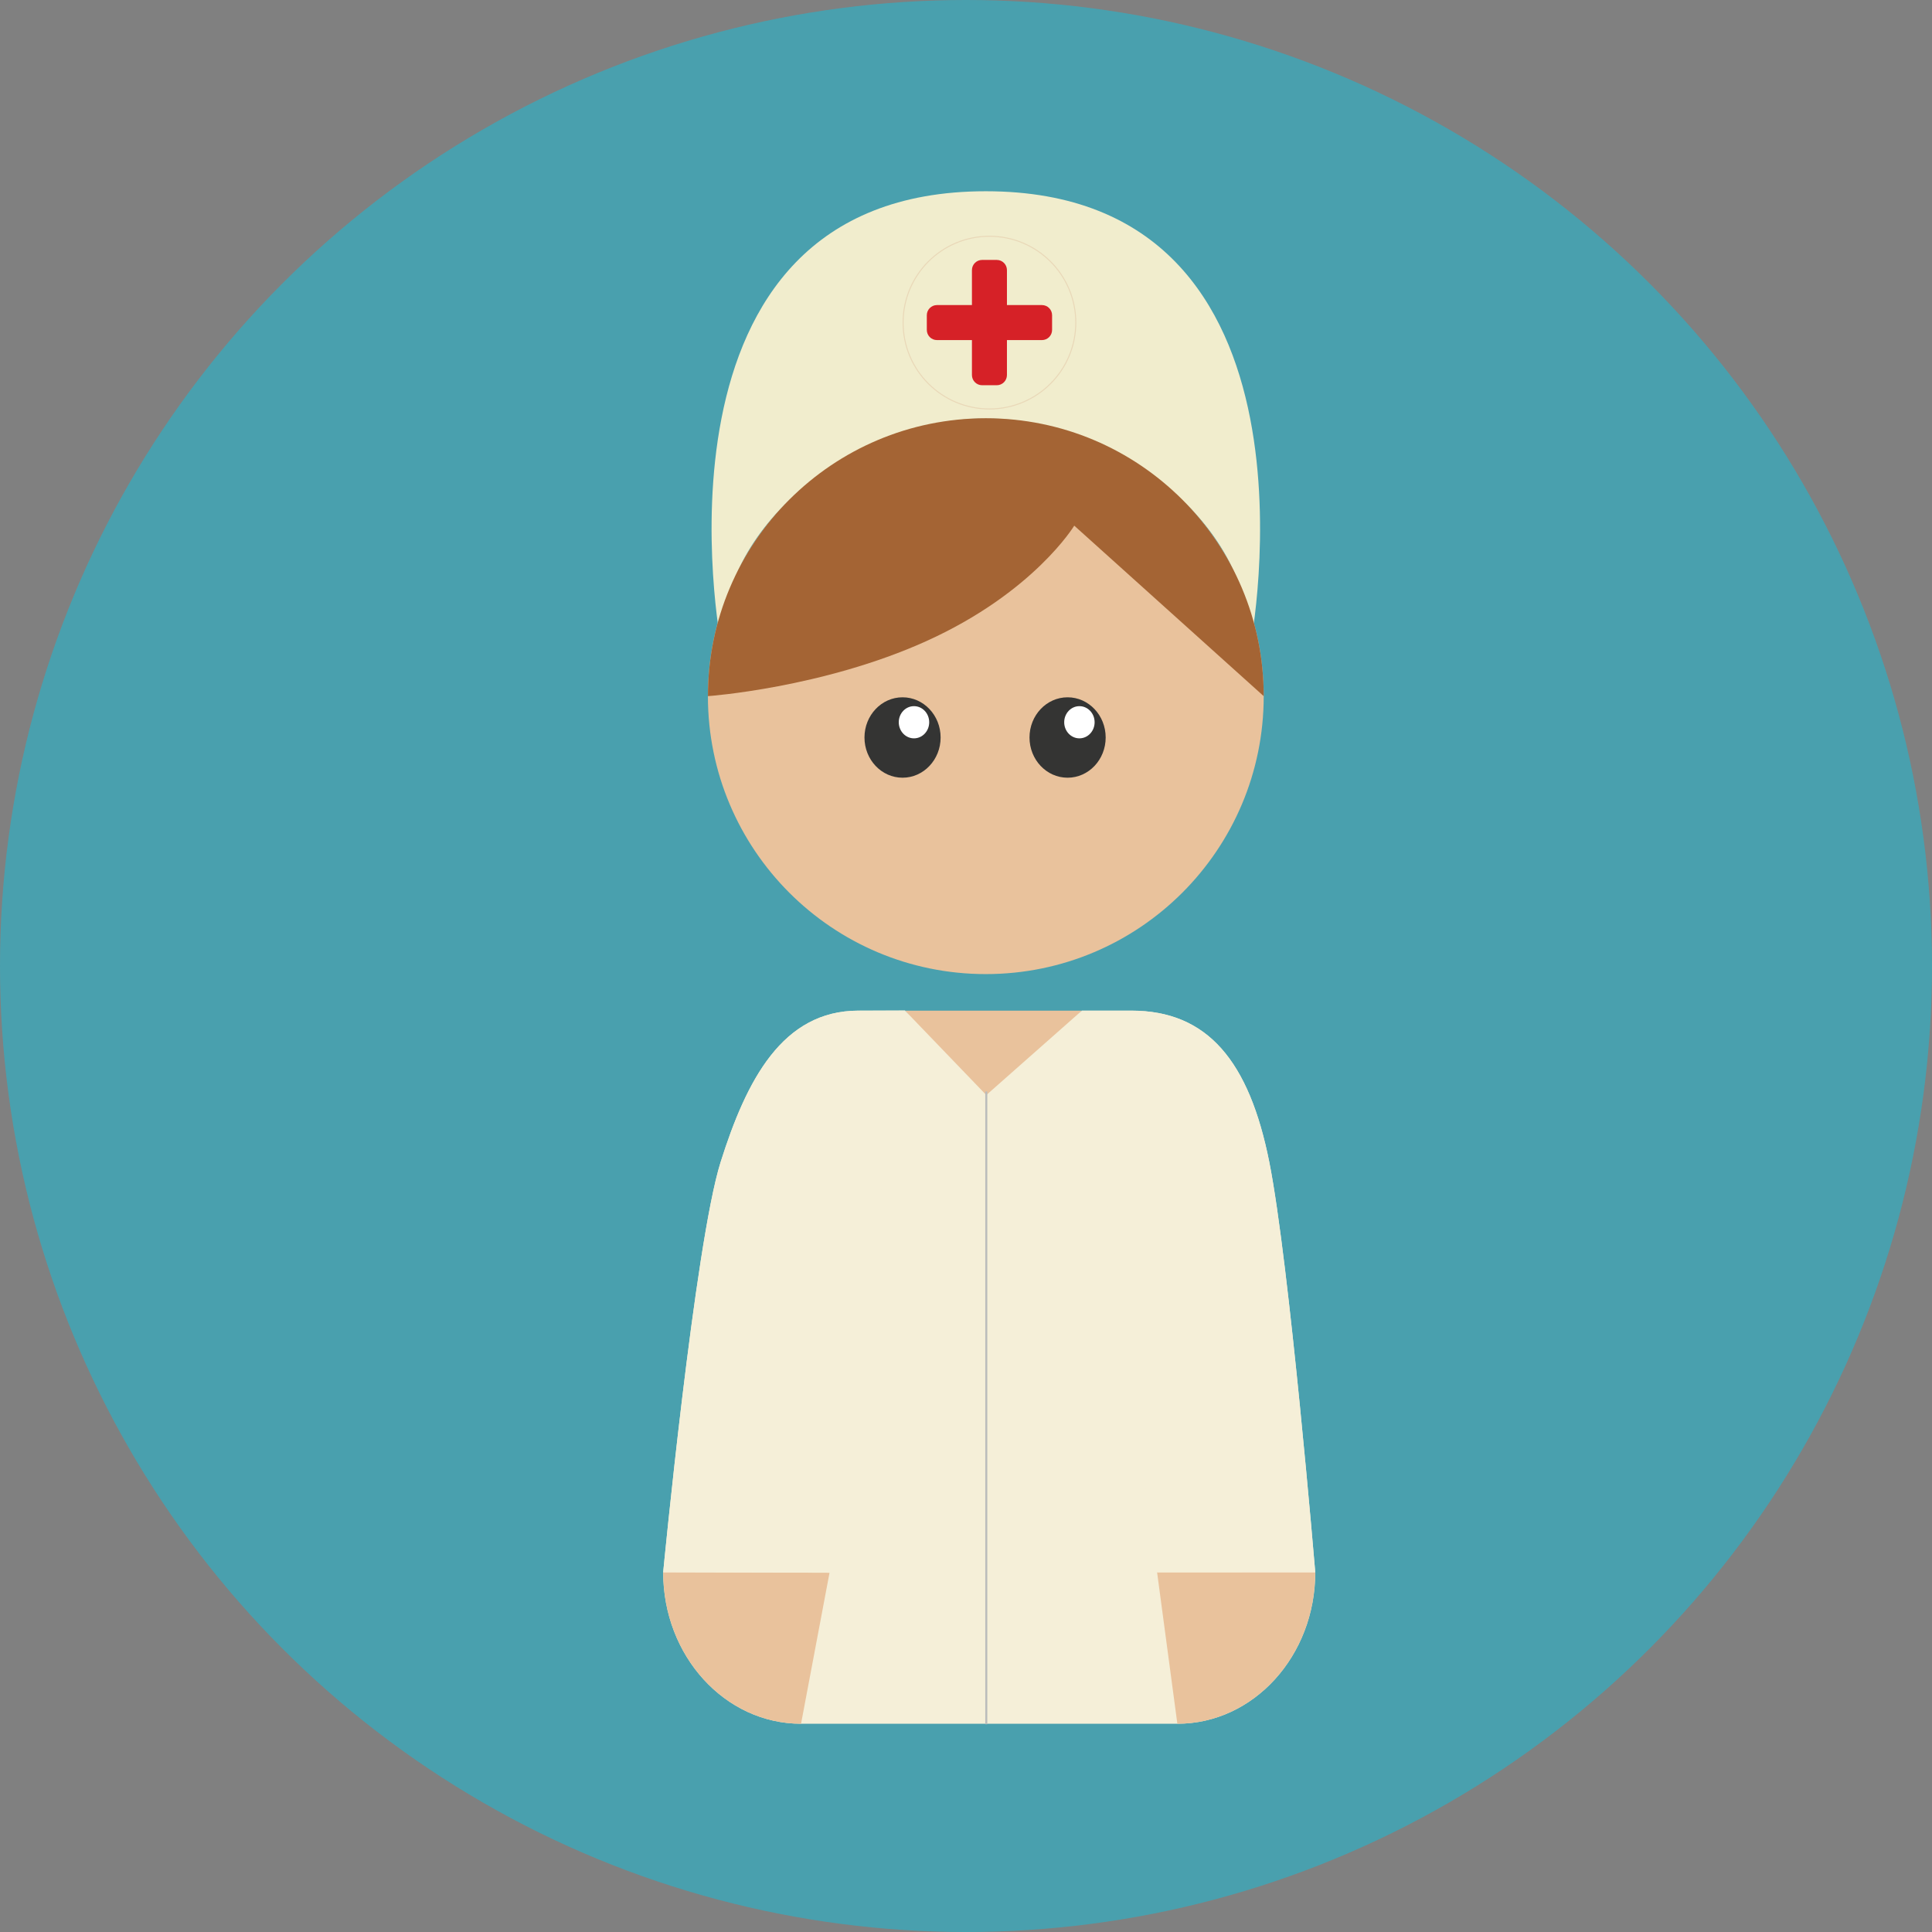
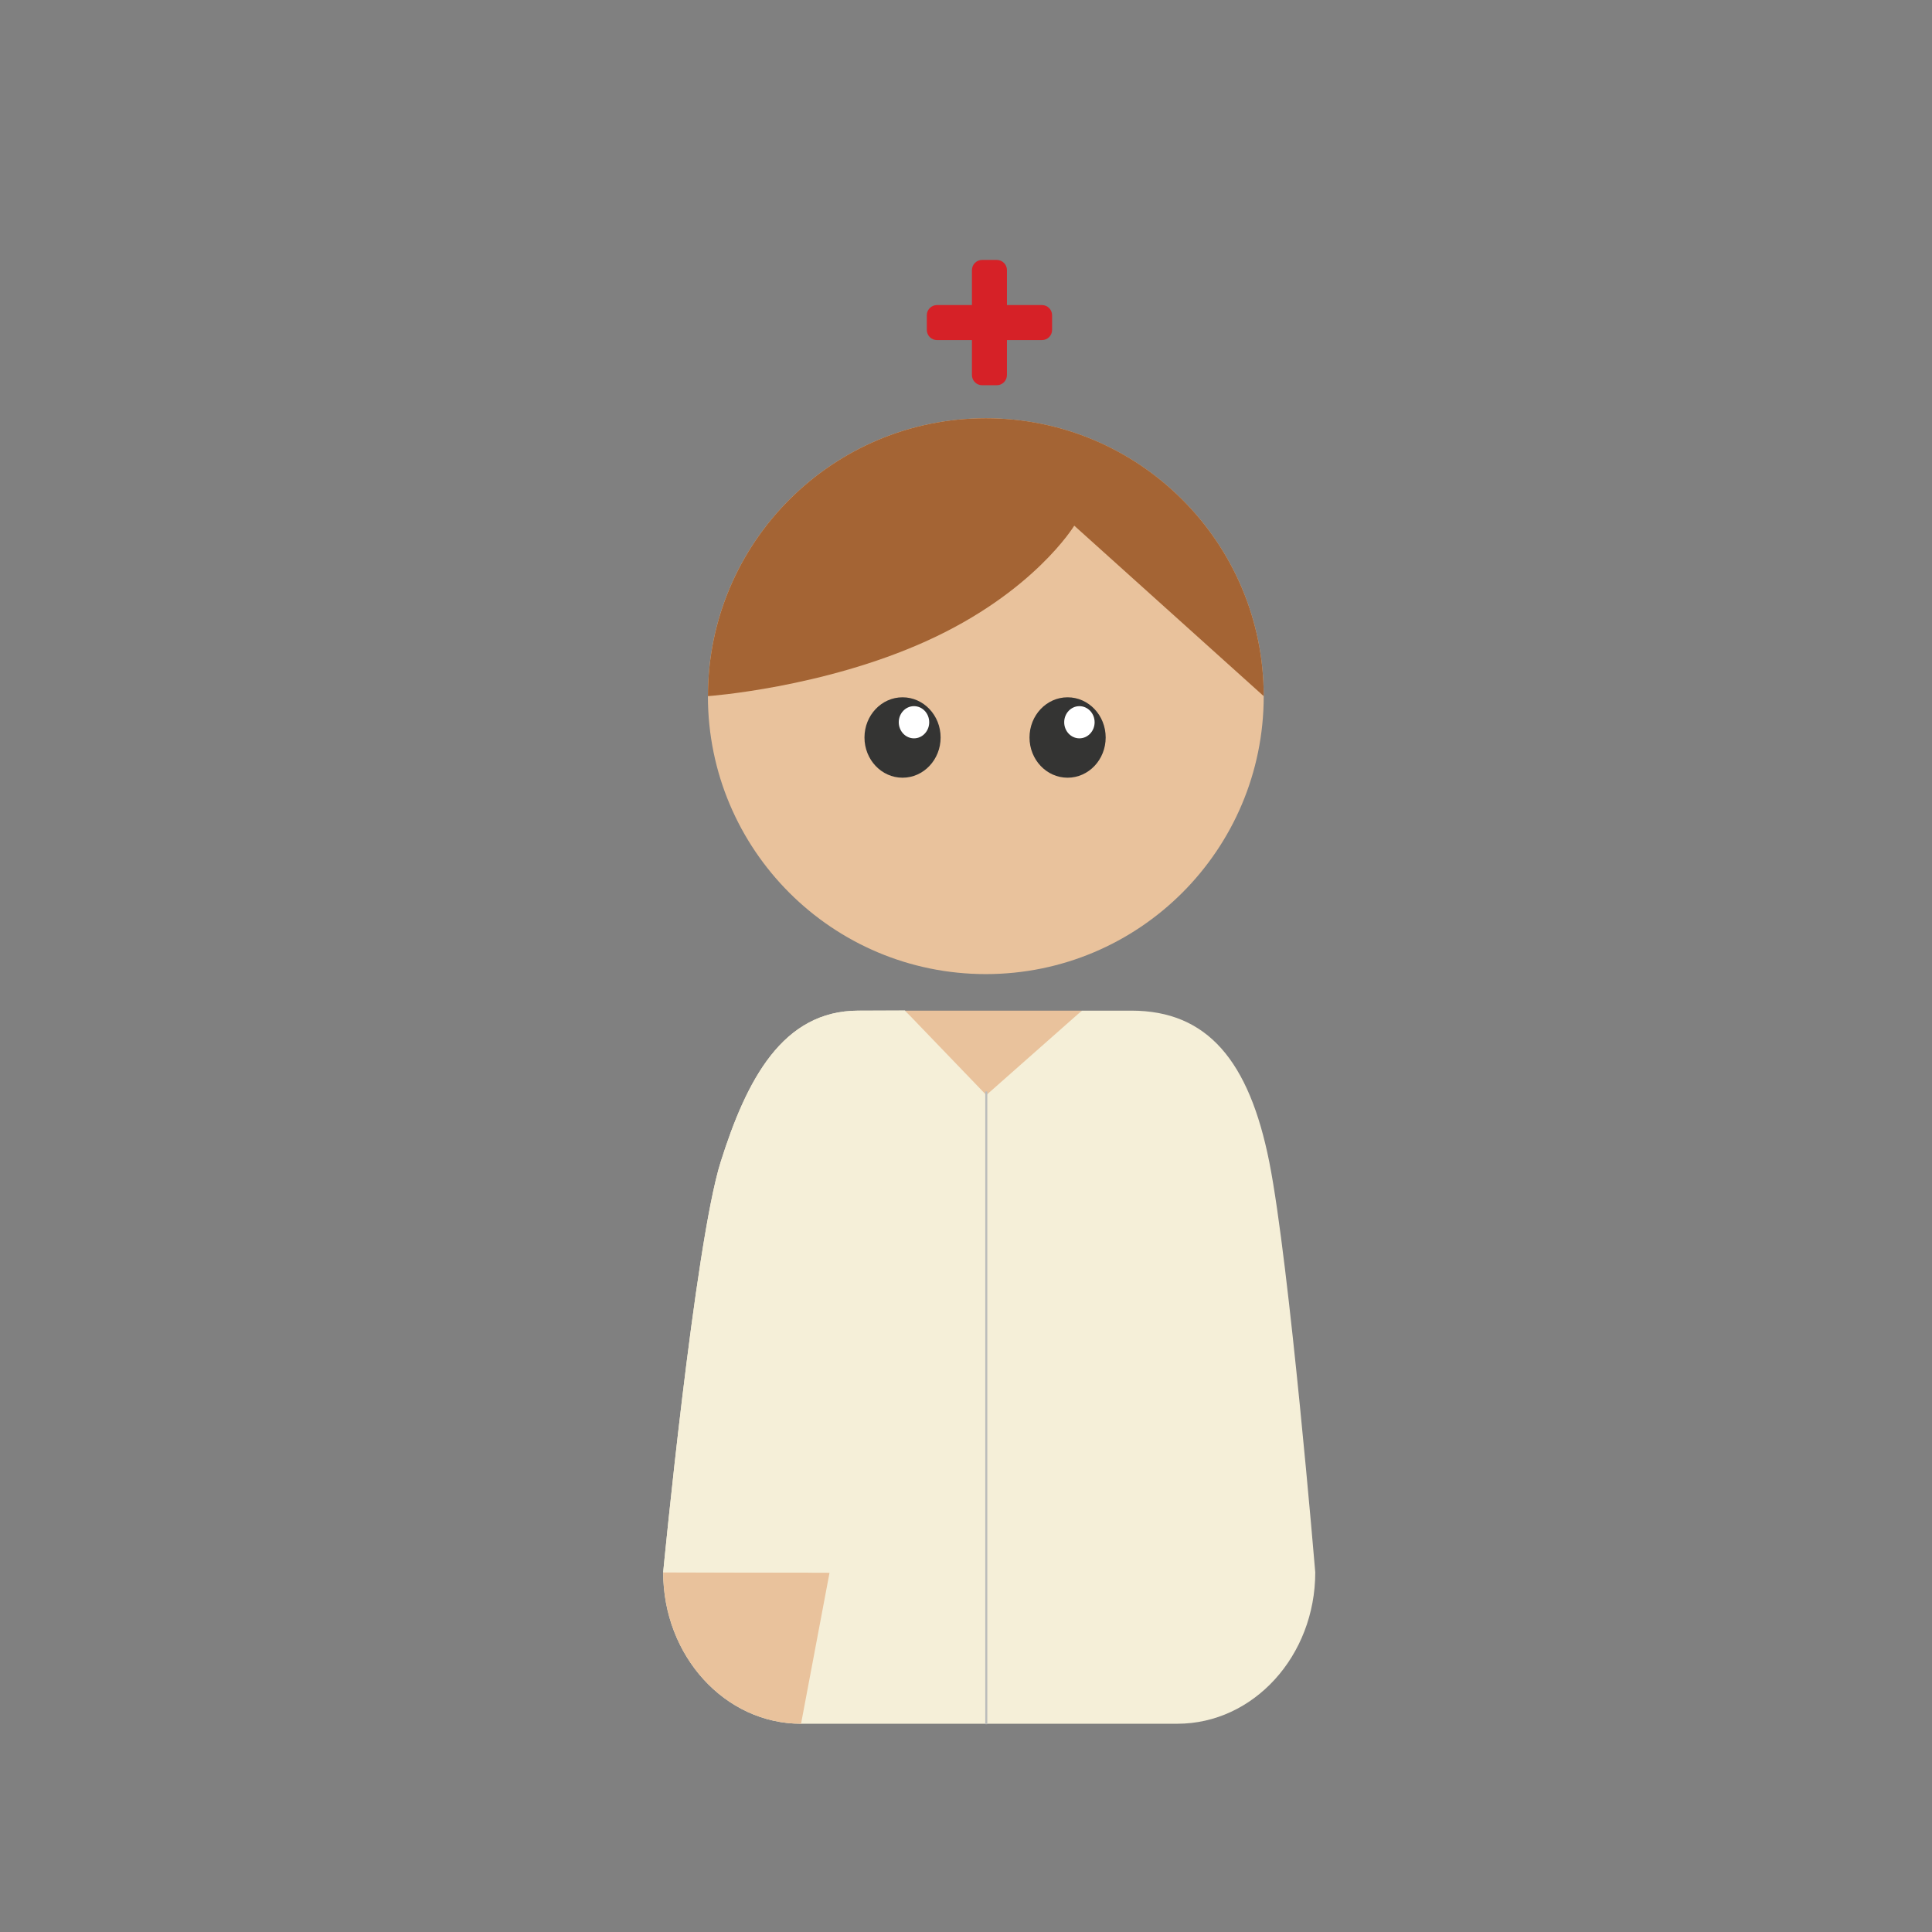
<svg xmlns="http://www.w3.org/2000/svg" version="1.1" id="Layer_1" x="0px" y="0px" viewBox="0 0 473.931 473.931" style="enable-background:new 0 0 473.931 473.931;" xml:space="preserve">
  <rect x="0" y="0" width="473.931" height="473.931" fill="#808080" stroke="none" />
-   <circle style="fill:#49A0AE;" cx="236.966" cy="236.966" r="236.966" />
  <polygon style="fill:#E9C29C;" points="241.946,271.577 222.025,247.922 241.946,247.922 265.384,247.922 " />
  <path style="fill:#F5EFD8;" d="M322.641,385.689c0,20.516-15.143,37.156-33.829,37.156h-92.309  c-18.679,0-33.822-16.636-33.822-37.156c0,0,7.745-80.489,14.091-100.623c6.342-20.112,15.143-37.148,33.829-37.148h11.424  l19.921,20.711l23.438-20.711h12.161c18.679,0,28.89,12.381,33.822,37.148C316.298,309.844,322.641,385.689,322.641,385.689z" />
-   <path style="fill:#E9C29C;" d="M322.641,385.689c0,20.516-15.143,37.156-33.829,37.156l-4.969-37.137L322.641,385.689z" />
-   <path style="fill:#F5EFD8;" d="M322.641,385.689l-38.761,0.007l-18.496-137.775h12.161c18.679,0,28.89,12.381,33.822,37.148  C316.298,309.844,322.641,385.689,322.641,385.689z" />
  <g>
    <path style="fill:#E9C29C;" d="M196.502,422.845c-18.679,0-33.822-16.636-33.822-37.156l40.808,0.112L196.502,422.845z" />
    <path style="fill:#E9C29C;" d="M309.997,170.77c0,37.665-30.518,68.182-68.171,68.182s-68.171-30.514-68.171-68.182   c0-37.646,30.518-68.167,68.171-68.167S309.997,133.124,309.997,170.77z" />
  </g>
-   <path style="fill:#F1EDCD;" d="M306.746,158.295c0,0,21.422-111.381-64.92-111.381S176.91,158.295,176.91,158.295  c0-30.731,34.173-55.655,64.92-55.655C272.569,102.64,306.746,127.564,306.746,158.295z" />
  <path style="fill:#A46434;" d="M309.997,170.77l-46.476-41.822c0,0-9.901,16.396-36.299,28.329  c-25.455,11.506-53.56,13.489-53.56,13.489c0-37.646,30.518-68.167,68.171-68.167S309.997,133.124,309.997,170.77z" />
  <g>
    <ellipse style="fill:#343433;" cx="221.4" cy="180.914" rx="9.339" ry="9.863" />
    <ellipse style="fill:#343433;" cx="261.886" cy="180.914" rx="9.343" ry="9.863" />
  </g>
  <g>
    <ellipse style="fill:#FFFFFF;" cx="264.786" cy="177.172" rx="3.731" ry="3.948" />
    <ellipse style="fill:#FFFFFF;" cx="224.206" cy="177.172" rx="3.734" ry="3.948" />
  </g>
  <path style="fill:#F5EFD8;" d="M162.681,385.689c0,0,7.745-80.489,14.091-100.623c6.342-20.112,15.143-37.148,33.829-37.148  l11.424-0.045l-18.533,137.925L162.681,385.689z" />
  <g>
    <line style="fill:none;stroke:#BBBCBB;stroke-width:0.5;stroke-miterlimit:10;" x1="241.942" y1="422.969" x2="241.942" y2="267.76" />
-     <circle style="fill:#F1EDCD;stroke:#E9D8B8;stroke-width:0.25;stroke-miterlimit:10;" cx="242.717" cy="79.138" r="21.182" />
  </g>
  <g>
    <path style="fill:#D62127;" d="M247.009,92.002c0,1.373-1.119,2.499-2.492,2.499h-3.603c-1.373,0-2.492-1.126-2.492-2.499v-25.74   c0-1.384,1.119-2.499,2.492-2.499h3.603c1.373,0,2.492,1.115,2.492,2.499V92.002z" />
    <path style="fill:#D62127;" d="M229.845,83.426c-1.373,0-2.492-1.115-2.492-2.496v-3.603c0-1.373,1.119-2.492,2.492-2.492h25.747   c1.381,0,2.492,1.119,2.492,2.492v3.603c0,1.381-1.111,2.496-2.492,2.496H229.845z" />
  </g>
  <g>
</g>
  <g>
</g>
  <g>
</g>
  <g>
</g>
  <g>
</g>
  <g>
</g>
  <g>
</g>
  <g>
</g>
  <g>
</g>
  <g>
</g>
  <g>
</g>
  <g>
</g>
  <g>
</g>
  <g>
</g>
  <g>
</g>
</svg>